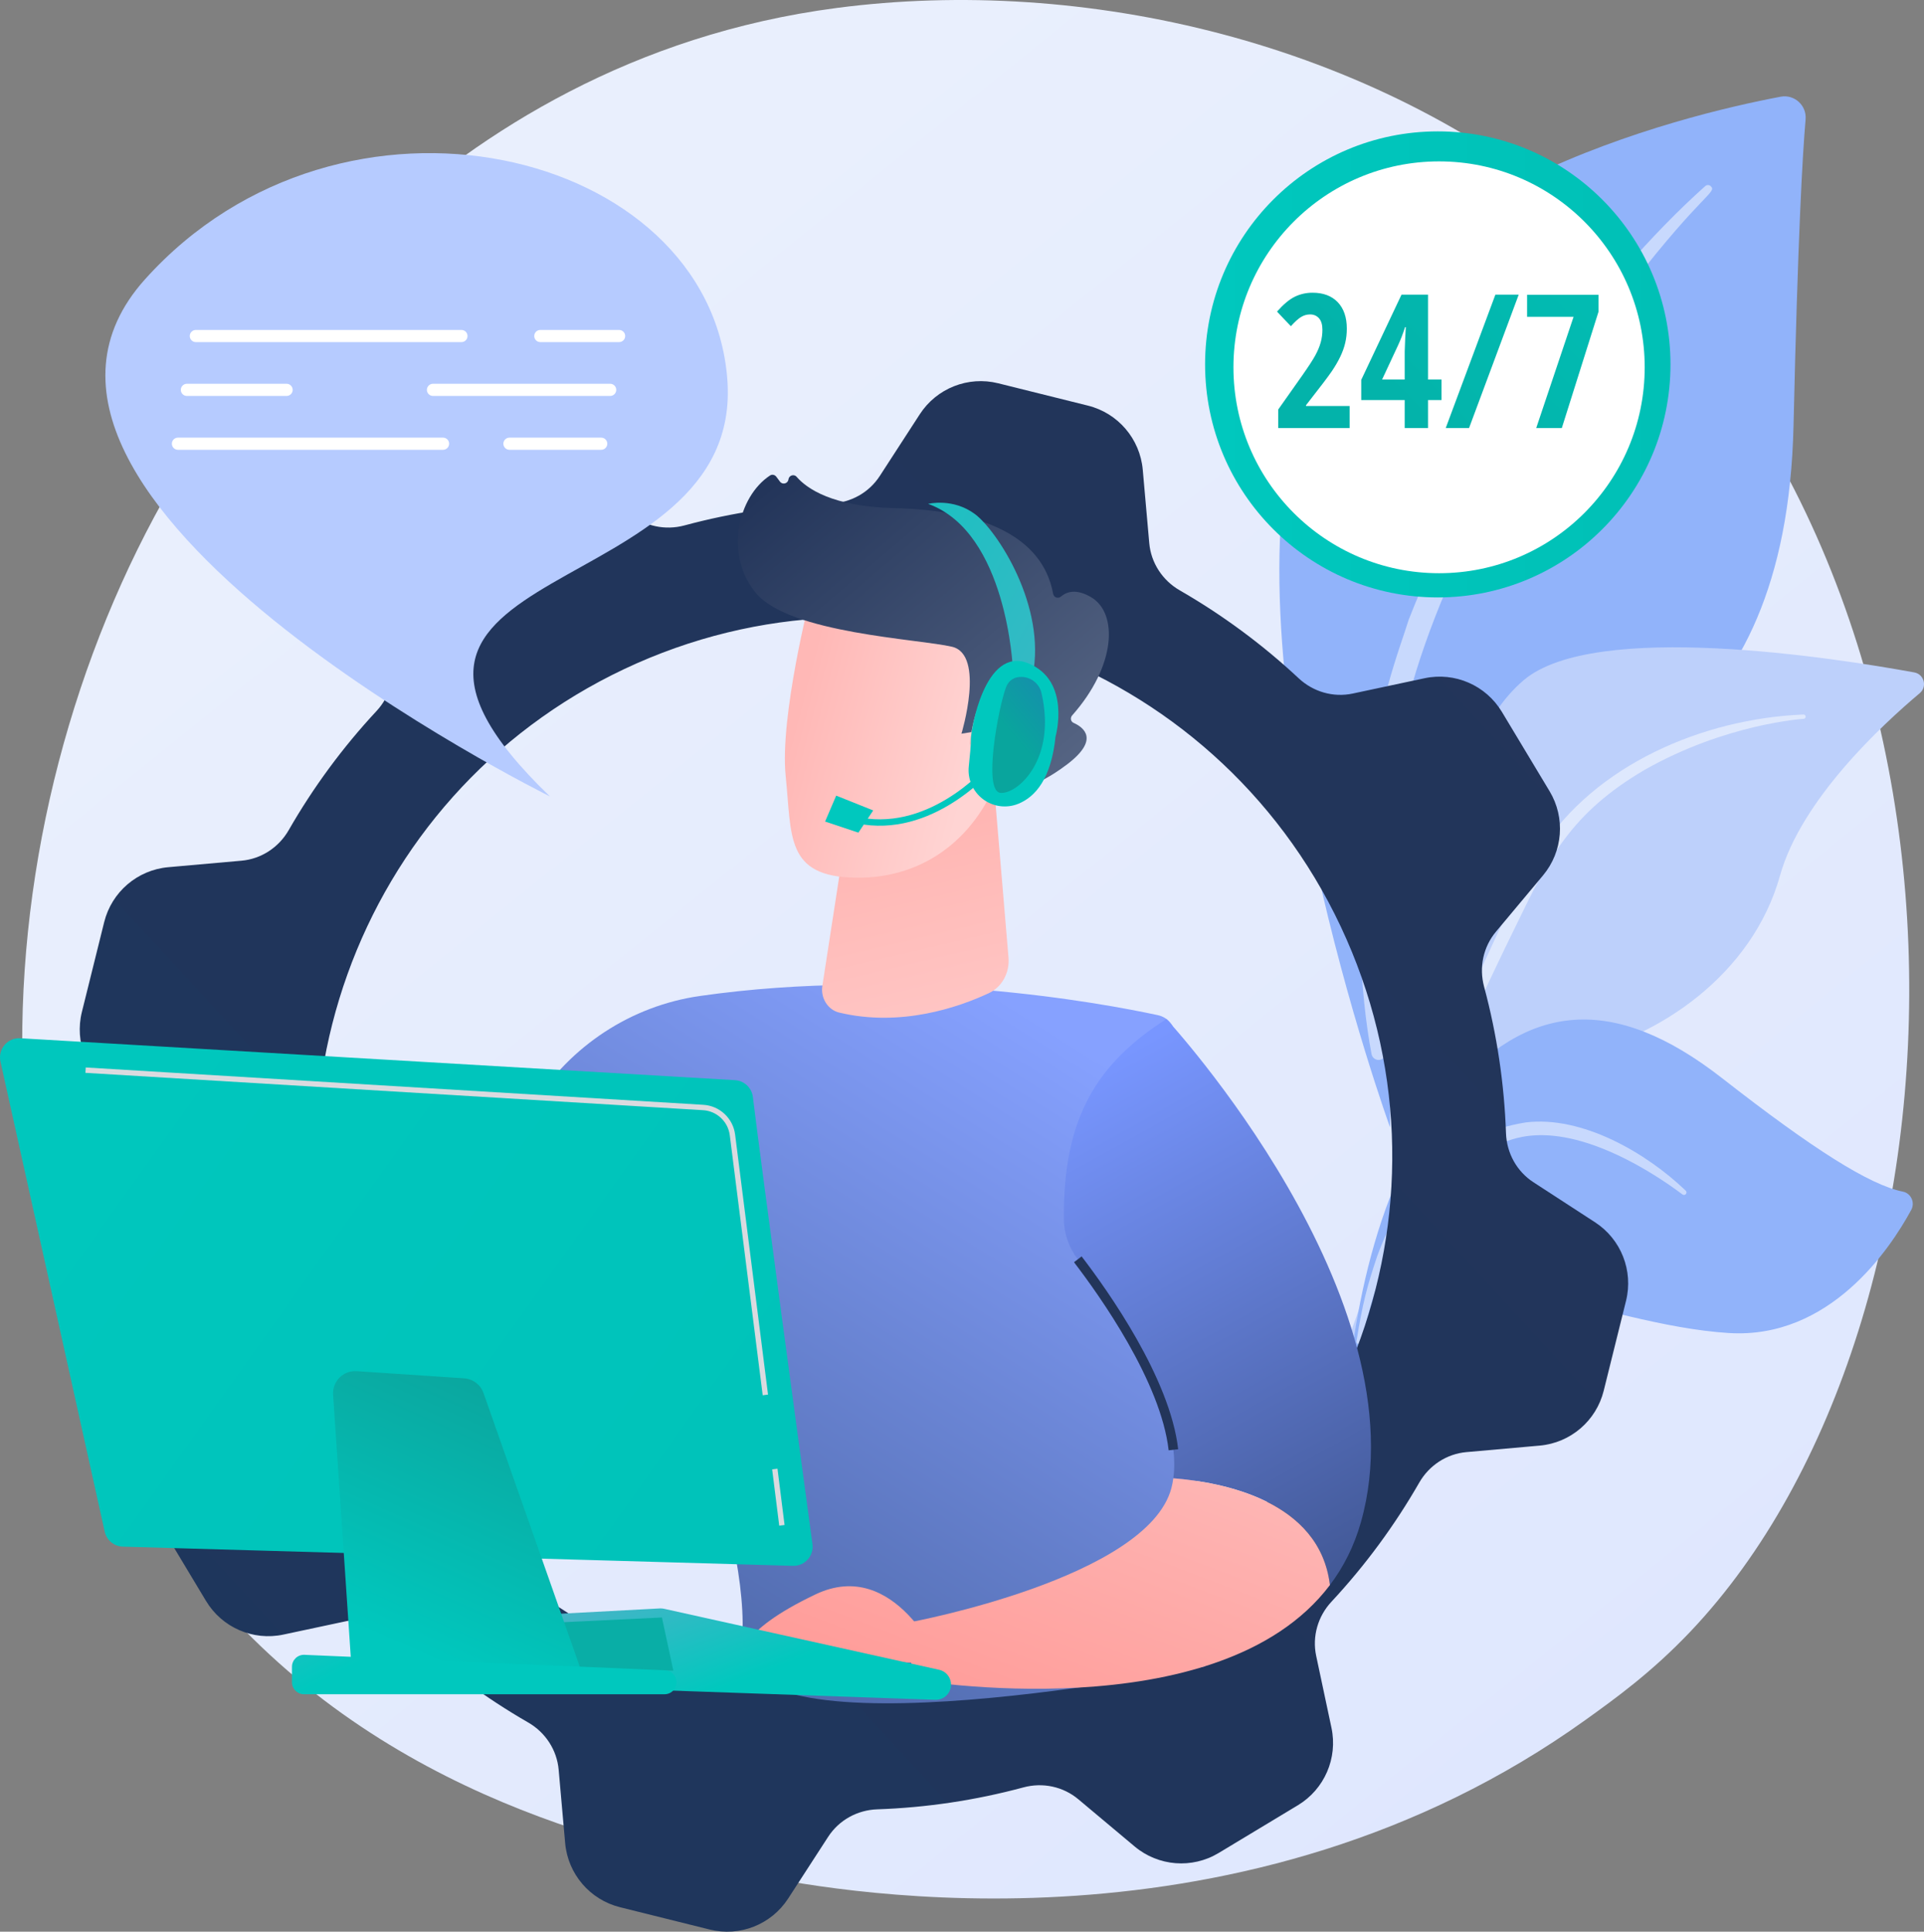
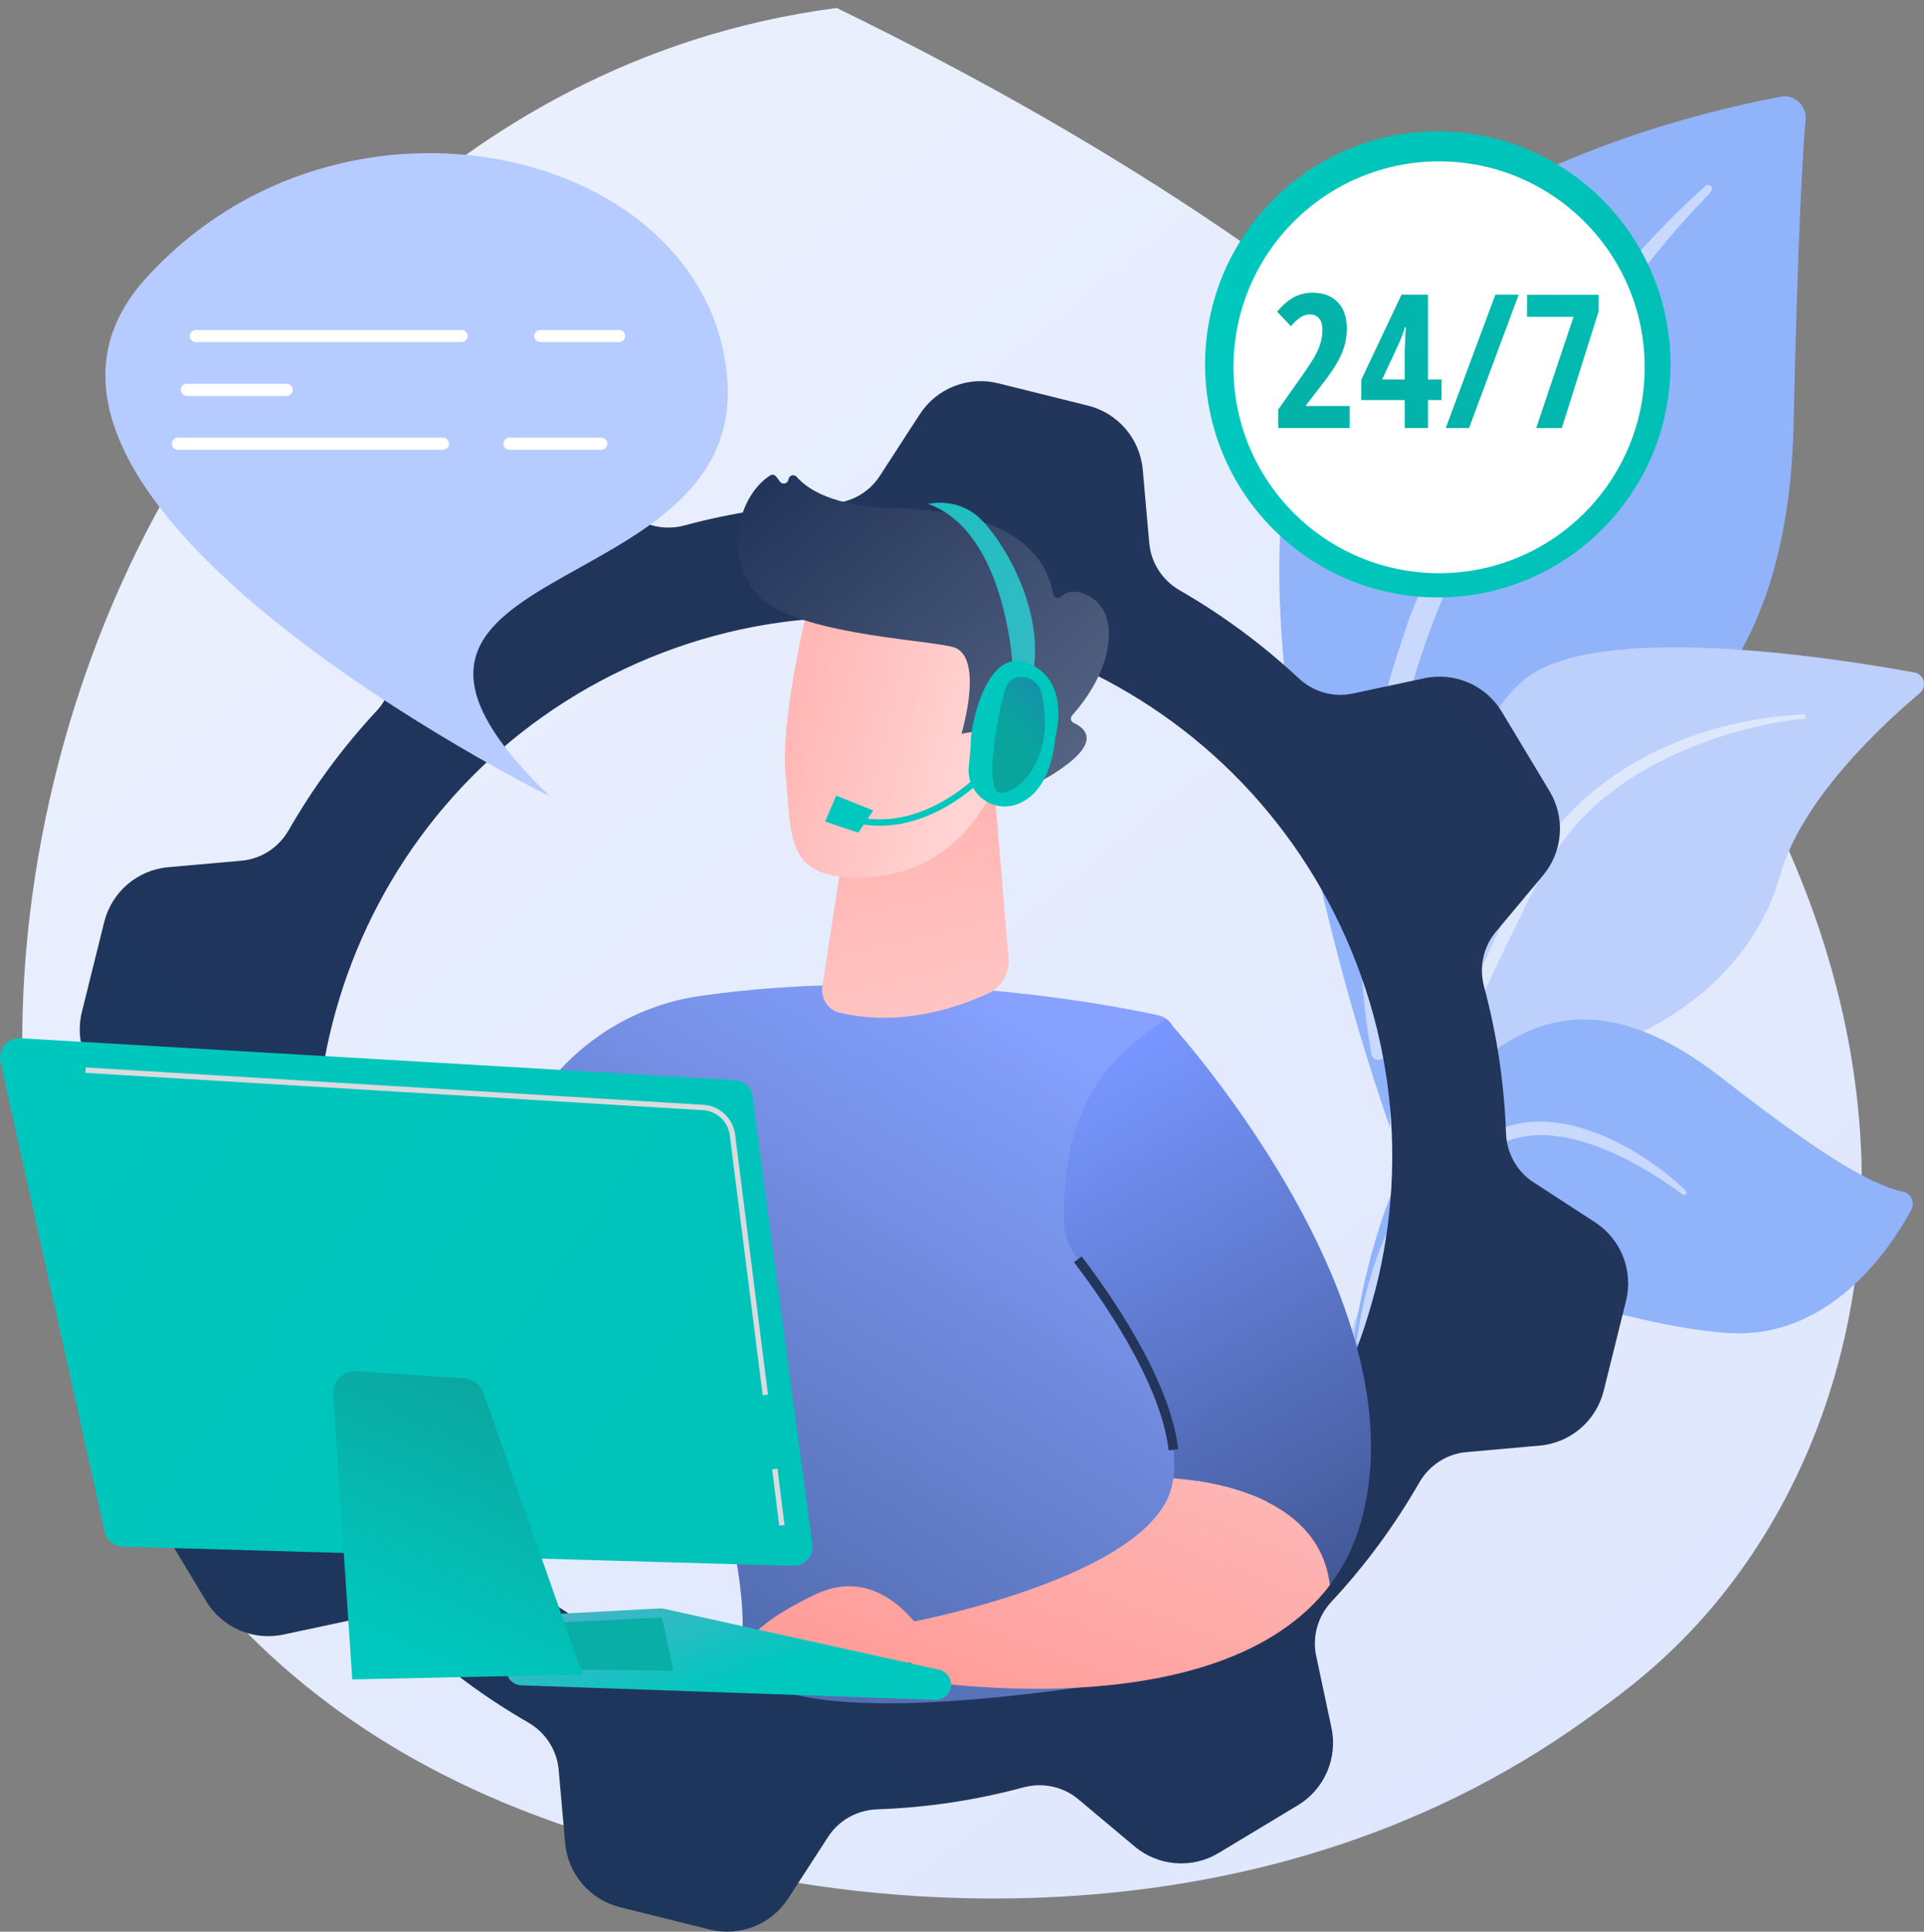
<svg xmlns="http://www.w3.org/2000/svg" width="260" height="261" viewBox="0 0 260 261" fill="none">
  <rect x="0" y="0" width="260" height="261" fill="#808080" stroke="none" />
-   <path d="M228.447 220.433C223.211 225.952 218.257 229.512 214.342 232.324C168.327 265.381 113.88 255.745 102.309 253.391C85.222 249.916 52.192 243.199 28.312 215.082C-7.817 172.544 -2.192 105.525 25.832 61.285C30.958 53.193 58.035 8.279 113.068 1.076C146.374 -3.283 185.198 5.509 213.313 29.093C272.329 78.598 268.128 178.607 228.447 220.433Z" fill="url(#paint0_linear)" />
+   <path d="M228.447 220.433C223.211 225.952 218.257 229.512 214.342 232.324C168.327 265.381 113.88 255.745 102.309 253.391C85.222 249.916 52.192 243.199 28.312 215.082C-7.817 172.544 -2.192 105.525 25.832 61.285C30.958 53.193 58.035 8.279 113.068 1.076C272.329 78.598 268.128 178.607 228.447 220.433Z" fill="url(#paint0_linear)" />
  <path d="M187.854 152.346C187.854 152.346 187.137 122.123 201.04 114.034C214.943 105.945 241.378 100.888 242.369 57.49C242.949 32.083 243.578 20.975 243.999 16.131C244.162 14.241 242.486 12.716 240.625 13.067C227.457 15.55 184.681 25.773 175.713 55.006C165.079 89.662 187.854 152.346 187.854 152.346Z" fill="#91B3FA" />
  <path opacity="0.5" d="M230.44 25.142C215.986 38.048 199.272 60.891 190.364 83.734C189.221 87.498 185.876 95.504 184.423 109.728C183.126 121.592 183.771 134.127 185.344 142.426C185.444 142.951 185.949 143.295 186.473 143.196C187.374 143.024 187.254 142.055 187.245 142.085C185.448 127.907 186.194 110.26 190.311 94.338C195.57 74.788 207.301 55.833 219.434 39.757L220.683 38.174C230.083 26.087 232.062 25.997 231.183 25.156C230.976 24.956 230.651 24.954 230.44 25.142Z" fill="white" />
  <path d="M164.764 216.343C162.692 217.36 184.376 190.058 191.17 147.178C194.37 126.972 194.412 101.656 205.908 91.899C215.476 83.779 248.034 88.906 258.687 90.854C260.018 91.097 260.466 92.781 259.43 93.653C254.322 97.948 243.393 108.081 240.546 118.293C236.793 131.753 224.012 140.314 212.569 142.631C201.127 144.948 194.762 147.197 189.188 165.517C183.614 183.837 170.651 213.453 164.764 216.343Z" fill="#BDD0FB" />
  <path opacity="0.5" d="M243.703 96.541C230.112 97.111 215.522 103.319 208.119 114.963L207.42 116.074C205.806 118.679 196.659 137.201 191.579 152.554C191.516 152.745 191.619 152.952 191.811 153.015C192.136 153.122 192.298 152.765 192.267 152.797C195.807 144.123 200.89 133.127 204.939 124.903C209.281 115.931 212.32 109.853 222.223 104.033C233.246 97.764 243.777 97.119 243.745 97.126C243.906 97.109 244.023 96.965 244.007 96.804C243.991 96.649 243.857 96.535 243.703 96.541Z" fill="white" />
  <path d="M174.06 219.934C172.83 220.583 180.984 206.531 181.61 194.15C182.236 181.77 185.025 160.639 195.689 147.998C206.352 135.357 218.03 134.204 232.743 145.696C245.005 155.272 252.653 160.105 257.139 161.003C258.249 161.225 258.816 162.48 258.275 163.477C255.399 168.782 247.265 180.967 233.607 180.109C216.186 179.014 195.074 167.676 188.639 177.134C182.204 186.593 183.031 191.885 182.832 196.368C182.636 200.852 182.195 215.64 174.06 219.934Z" fill="#91B3FA" />
  <path opacity="0.5" d="M227.801 160.874C222.464 155.751 213.773 150.717 206.176 151.656C196.292 153.25 189.708 159.858 186.117 169.695C184.713 173.872 184.136 176.101 183.306 181.221C183.24 181.63 183.842 181.752 183.942 181.352C184.546 178.947 185.144 176.429 186.039 173.825C191.248 157.023 202.369 154.76 202.802 154.416C203.642 154.499 208.739 150.679 220.832 157.195C223.091 158.425 225.289 159.83 227.352 161.38L227.363 161.388C227.512 161.5 227.724 161.47 227.836 161.32C227.94 161.182 227.923 160.99 227.801 160.874Z" fill="white" />
  <path d="M21.398 205.592L27.842 216.313C30.001 219.904 34.197 221.728 38.292 220.855L47.996 218.787C50.621 218.228 53.336 219.015 55.298 220.847C60.236 225.456 65.638 229.427 71.375 232.73C73.704 234.071 75.258 236.439 75.495 239.119L76.372 249.024C76.742 253.199 79.716 256.679 83.779 257.69L95.907 260.708C99.97 261.72 104.226 260.038 106.505 256.522L111.912 248.18C113.374 245.923 115.855 244.559 118.541 244.466C125.154 244.236 131.784 243.259 138.303 241.501C140.894 240.802 143.66 241.379 145.718 243.104L153.326 249.48C156.536 252.171 161.097 252.526 164.684 250.364L175.392 243.912C178.978 241.75 180.8 237.549 179.928 233.45L177.862 223.733C177.304 221.105 178.09 218.387 179.92 216.422C184.524 211.478 188.49 206.07 191.788 200.326C193.128 197.993 195.493 196.438 198.17 196.2L208.063 195.322C212.233 194.952 215.709 191.974 216.718 187.906L219.733 175.763C220.743 171.695 219.063 167.434 215.553 165.152L207.221 159.738C204.967 158.274 203.604 155.791 203.512 153.102C203.283 146.48 202.307 139.842 200.552 133.315C199.853 130.721 200.43 127.951 202.152 125.891L208.521 118.274C211.208 115.06 211.562 110.493 209.403 106.903L202.956 96.182C200.797 92.592 196.601 90.767 192.508 91.64L182.803 93.708C180.179 94.268 177.464 93.48 175.501 91.648C170.563 87.039 165.162 83.068 159.425 79.765C157.096 78.424 155.542 76.056 155.304 73.376L154.427 63.471C154.058 59.296 151.083 55.817 147.02 54.805L134.892 51.787C130.83 50.776 126.574 52.457 124.295 55.973L118.888 64.314C117.425 66.571 114.945 67.936 112.259 68.028C105.645 68.257 99.016 69.234 92.497 70.992C89.906 71.691 87.139 71.114 85.082 69.39L77.474 63.013C74.263 60.323 69.703 59.968 66.115 62.129L55.407 68.582C51.821 70.743 49.998 74.944 50.87 79.044L52.936 88.76C53.495 91.388 52.708 94.106 50.879 96.071C46.275 101.015 42.309 106.424 39.011 112.168C37.671 114.5 35.306 116.055 32.63 116.293L22.737 117.171C18.567 117.541 15.091 120.52 14.08 124.587L11.066 136.73C10.056 140.797 11.735 145.058 15.247 147.34L23.578 152.754C25.833 154.218 27.195 156.702 27.288 159.391C27.517 166.013 28.493 172.651 30.249 179.177C30.947 181.772 30.371 184.542 28.649 186.602L22.28 194.219C19.595 197.434 19.24 202.002 21.398 205.592ZM49.628 187.319C32.489 150.948 48.043 107.554 84.368 90.394C120.694 73.234 164.035 88.807 181.174 125.177C198.313 161.548 182.758 204.943 146.433 222.103C110.107 239.262 66.765 223.689 49.628 187.319Z" fill="url(#paint1_linear)" />
  <path d="M156.473 137.163C148.718 135.495 122.271 130.601 94.577 134.571C85.302 135.9 77.091 141.295 72.086 149.226C63.066 163.515 50.308 188.986 53.006 215.552L67.162 219.057C67.162 219.057 76.946 187.539 87.957 174.711C87.957 174.711 100.998 204.472 100.338 220.815C100.32 221.278 100.29 221.729 100.249 222.168C98.753 238.158 162.849 225.152 162.849 225.152L158.856 139.982C158.792 138.608 157.815 137.451 156.473 137.163Z" fill="url(#paint2_linear)" />
  <path d="M134.419 107.253L136.283 129.38C136.456 131.439 135.397 133.364 133.631 134.188C129.563 136.087 121.753 138.811 113.4 136.811C111.872 136.446 110.876 134.846 111.128 133.214L116.545 98.141L134.419 107.253Z" fill="url(#paint3_linear)" />
  <path d="M109.549 80.436C109.549 80.436 105.342 96.785 106.176 104.88C107.01 112.975 106.113 118.458 115.638 118.591C125.162 118.724 132.23 112.855 135.183 104.186C135.183 104.186 139.843 90.81 137.552 86.005C135.26 81.2 109.549 80.436 109.549 80.436Z" fill="url(#paint4_linear)" />
  <path d="M131.099 98.946L129.927 99.133C129.927 99.133 133.172 88.449 128.654 87.386C124.136 86.324 106.79 85.581 102.214 80.192C97.802 74.998 99.732 67.068 104.062 64.242C104.335 64.063 104.706 64.147 104.902 64.408L105.405 65.078C105.75 65.537 106.477 65.343 106.547 64.774C106.614 64.233 107.291 64.009 107.648 64.42C109.042 66.027 112.509 68.449 120.804 68.65C132.573 68.933 140.871 72.357 142.319 80.238C142.411 80.737 142.99 80.928 143.376 80.599C144.137 79.949 145.45 79.491 147.497 80.722C151.058 82.863 150.867 89.924 144.886 96.664C144.602 96.985 144.685 97.496 145.077 97.669C146.453 98.282 148.622 99.92 144.214 103.27C139.706 106.697 136.743 106.876 135.597 106.77C135.289 106.741 135.047 106.504 135.016 106.195L134.33 99.116C134.295 98.749 133.958 98.489 133.596 98.547L131.099 98.946Z" fill="url(#paint5_linear)" />
-   <path d="M131.045 100.459C131.045 100.459 132.022 90.288 136.832 92.327C141.642 94.365 136.309 103.631 132.852 104.558L131.045 100.459Z" fill="url(#paint6_linear)" />
  <path fill-rule="evenodd" clip-rule="evenodd" d="M117.259 110.612L118 109.5L113 107.5L111.5 111L116 112.5L116.725 111.412C126.797 112.858 134.44 103.643 134.52 103.544L133.854 103C133.778 103.093 126.644 111.682 117.259 110.612Z" fill="#00C8BE" />
  <path d="M158.555 199.738C159.937 189.965 149.83 175.601 145.649 170.15C144.452 168.59 143.784 166.684 143.767 164.718C143.645 150.878 148.324 143.649 157.624 137.68C157.624 137.68 192.5 175.392 183.906 205.674C182.979 208.943 181.541 211.75 179.719 214.163C178.365 202.753 165.193 200.264 158.555 199.738Z" fill="url(#paint7_linear)" />
  <path d="M157.926 195.958L159.212 195.811C158.121 186.227 149.723 174.396 146.163 169.755L145.136 170.545C148.63 175.101 156.871 186.697 157.926 195.958Z" fill="#23355A" />
  <path d="M158.289 201.091C158.408 200.652 158.489 200.198 158.555 199.738C165.193 200.264 178.365 202.753 179.719 214.164C164.657 234.109 123.141 226.912 123.141 226.912V219.151C123.141 219.152 155.025 213.221 158.289 201.091Z" fill="url(#paint8_linear)" />
  <path d="M127.131 224.77C127.131 224.77 121.002 210.288 110.2 215.425C99.399 220.562 100.248 223.923 100.248 223.923L127.131 224.77Z" fill="url(#paint9_linear)" />
  <path d="M128.509 227.776C128.424 228.872 127.491 229.705 126.394 229.667L70.423 227.712C69.553 227.681 68.797 227.104 68.538 226.273L66.913 221.068C66.514 219.789 67.425 218.476 68.761 218.406L89.172 217.32C89.357 217.309 89.544 217.325 89.724 217.365L126.909 225.611C127.907 225.832 128.589 226.755 128.509 227.776Z" fill="url(#paint10_linear)" />
  <path d="M90.991 225.73L89.451 218.545L68.485 219.547L69.865 225.509L90.991 225.73Z" fill="#09AEA6" />
  <path d="M101.739 148.216C102.926 157.924 108.264 197.365 109.791 208.634C110.006 210.219 108.749 211.613 107.152 211.567L16.601 208.973C15.416 208.94 14.406 208.104 14.149 206.945L0.063 143.43C-0.31 141.751 1.025 140.181 2.74 140.281L99.321 145.945C100.571 146.018 101.587 146.973 101.739 148.216Z" fill="url(#paint11_linear)" />
  <path d="M65.341 188.221L78.724 226.252L47.606 226.912L45.015 188.448C44.893 186.644 46.388 185.145 48.191 185.265L62.724 186.231C63.915 186.311 64.945 187.093 65.341 188.221Z" fill="url(#paint12_linear)" />
-   <path d="M91.34 226.794C91.683 227.841 90.904 228.917 89.804 228.917H41.071C40.178 228.917 39.455 228.192 39.455 227.298V225.206C39.455 224.285 40.221 223.549 41.14 223.589L89.874 225.682C90.546 225.711 91.13 226.155 91.34 226.794Z" fill="url(#paint13_linear)" />
  <path d="M136.868 90.342C136.868 90.342 136.104 71.915 125.421 68.079C125.421 68.079 128.768 67.244 131.741 69.455C134.715 71.666 141.456 81.894 139.537 91.32C137.187 91.623 136.868 90.342 136.868 90.342Z" fill="url(#paint14_linear)" />
  <path d="M138.938 89.616C144.795 91.966 142.64 99.53 142.64 99.53C142.057 105.2 139.921 107.672 137.593 108.609C136.002 109.25 134.191 109.005 132.824 107.968C131.458 106.932 130.733 105.253 130.917 103.546C131.082 102.004 131.218 100.535 131.199 100.001C131.153 98.706 133.082 87.266 138.938 89.616Z" fill="url(#paint15_linear)" />
  <path d="M138.024 91.461C139.327 91.472 140.449 92.373 140.742 93.643C142.837 102.741 137.371 107.407 135.159 107.121C132.828 106.819 134.906 95.703 135.918 92.941C136.343 91.784 137.186 91.454 138.024 91.461Z" fill="url(#paint16_linear)" />
  <path d="M103.068 188.52L103.788 188.429L99.34 153.299C99.062 151.1 97.257 149.409 95.048 149.276L11.587 144.229L11.543 144.956L95.004 150.002C96.865 150.114 98.384 151.539 98.62 153.391L103.068 188.52Z" fill="#DADADF" />
  <path d="M105.065 198.442L104.345 198.533L105.302 206.139L106.022 206.048L105.065 198.442Z" fill="#DADADF" />
  <path d="M74.315 107.607C74.315 107.607 -7.012 67.373 19.584 37.751C46.182 8.128 95.767 19.968 98.279 51.147C100.791 82.324 40.438 75.01 74.315 107.607Z" fill="#B6CBFF" />
  <path d="M25.645 45.402C25.645 45.856 26.011 46.223 26.465 46.223H62.357C62.81 46.223 63.178 45.856 63.178 45.402C63.178 44.948 62.811 44.581 62.357 44.581H26.465C26.011 44.581 25.645 44.948 25.645 45.402Z" fill="white" />
  <path d="M73.014 46.222H83.665C84.118 46.222 84.485 45.855 84.485 45.401C84.485 44.947 84.118 44.58 83.665 44.58H73.014C72.562 44.58 72.194 44.947 72.194 45.401C72.195 45.856 72.562 46.222 73.014 46.222Z" fill="white" />
  <path d="M24.435 52.676C24.435 53.13 24.801 53.497 25.255 53.497H38.732C39.184 53.497 39.552 53.13 39.552 52.676C39.552 52.222 39.185 51.855 38.732 51.855H25.255C24.802 51.856 24.435 52.223 24.435 52.676Z" fill="white" />
-   <path d="M57.688 52.676C57.688 53.13 58.055 53.497 58.509 53.497H82.457C82.909 53.497 83.277 53.13 83.277 52.676C83.277 52.222 82.91 51.855 82.457 51.855H58.509C58.055 51.856 57.688 52.223 57.688 52.676Z" fill="white" />
  <path d="M24.046 60.774H59.872C60.325 60.774 60.692 60.407 60.692 59.953C60.692 59.499 60.326 59.131 59.872 59.131H24.046C23.593 59.131 23.226 59.499 23.226 59.953C23.226 60.407 23.593 60.774 24.046 60.774Z" fill="white" />
  <path d="M68.844 60.774H81.246C81.699 60.774 82.067 60.407 82.067 59.953C82.067 59.499 81.7 59.131 81.246 59.131H68.844C68.391 59.131 68.023 59.499 68.023 59.953C68.023 60.407 68.391 60.774 68.844 60.774Z" fill="white" />
  <path d="M194.295 80.722C211.662 80.722 225.741 66.625 225.741 49.237C225.741 31.848 211.662 17.752 194.295 17.752C176.928 17.752 162.849 31.848 162.849 49.237C162.849 66.625 176.928 80.722 194.295 80.722Z" fill="url(#paint17_linear)" />
  <path d="M194.469 77.45C209.816 77.45 222.256 64.994 222.256 49.628C222.256 34.263 209.816 21.806 194.469 21.806C179.122 21.806 166.682 34.263 166.682 49.628C166.682 64.994 179.122 77.45 194.469 77.45Z" fill="white" />
  <path fill-rule="evenodd" clip-rule="evenodd" d="M172.731 57.837H182.384V54.854H176.485V54.755C178.365 52.355 179.531 50.819 179.983 50.149C180.433 49.479 180.81 48.834 181.109 48.213C181.409 47.592 181.633 46.973 181.781 46.357C181.929 45.741 182.002 45.088 182.002 44.397C182.002 42.877 181.593 41.688 180.777 40.833C179.96 39.979 178.825 39.551 177.371 39.551C176.509 39.551 175.71 39.732 174.97 40.093C174.232 40.455 173.431 41.125 172.569 42.103L174.442 44.075C174.983 43.475 175.443 43.06 175.821 42.83C176.199 42.601 176.605 42.485 177.041 42.485C177.533 42.485 177.934 42.658 178.242 43.003C178.55 43.349 178.704 43.867 178.704 44.557C178.704 45.149 178.625 45.722 178.47 46.277C178.315 46.832 178.072 47.411 177.744 48.016C177.415 48.62 176.811 49.547 175.933 50.796L172.731 55.334V57.837ZM192.978 54.051H194.801V51.277H192.978V39.81H189.394L183.951 51.327V54.051H189.825V57.837H192.978V54.051ZM189.825 47.48V51.277H186.772L188.939 46.629C189.275 45.905 189.587 45.095 189.875 44.199H189.973L189.887 45.803L189.825 47.48ZM205.232 39.81L198.52 57.837H195.368L202.079 39.81H205.232ZM212.645 42.806L207.596 57.837H211.056L216.02 42.103V39.834H206.364V42.806H212.645Z" fill="url(#paint18_linear)" />
  <defs>
    <linearGradient id="paint0_linear" x1="291.162" y1="332.224" x2="62.852" y2="49.027" gradientUnits="userSpaceOnUse">
      <stop stop-color="#DAE3FE" />
      <stop offset="1" stop-color="#E9EFFD" />
    </linearGradient>
    <linearGradient id="paint1_linear" x1="208.811" y1="69.864" x2="-51.608" y2="310.099" gradientUnits="userSpaceOnUse">
      <stop stop-color="#23355A" />
      <stop offset="1" stop-color="#1C365D" />
    </linearGradient>
    <linearGradient id="paint2_linear" x1="142.501" y1="139" x2="42.806" y2="297.377" gradientUnits="userSpaceOnUse">
      <stop stop-color="#86A1FF" />
      <stop offset="1" stop-color="#1C365D" />
    </linearGradient>
    <linearGradient id="paint3_linear" x1="133.317" y1="165.528" x2="120.215" y2="110.036" gradientUnits="userSpaceOnUse">
      <stop stop-color="#FFD7D7" />
      <stop offset="1" stop-color="#FFB4B1" />
    </linearGradient>
    <linearGradient id="paint4_linear" x1="131.361" y1="103.067" x2="107.597" y2="96.853" gradientUnits="userSpaceOnUse">
      <stop stop-color="#FFD4D3" />
      <stop offset="1" stop-color="#FFB8B6" />
    </linearGradient>
    <linearGradient id="paint5_linear" x1="153.698" y1="114.316" x2="108.866" y2="61.55" gradientUnits="userSpaceOnUse">
      <stop stop-color="#62708D" />
      <stop offset="1" stop-color="#23355A" />
    </linearGradient>
    <linearGradient id="paint6_linear" x1="132.721" y1="97.866" x2="108.956" y2="91.652" gradientUnits="userSpaceOnUse">
      <stop stop-color="#FEBBBA" />
      <stop offset="1" stop-color="#FF928E" />
    </linearGradient>
    <linearGradient id="paint7_linear" x1="213.501" y1="245.5" x2="155.001" y2="140.5" gradientUnits="userSpaceOnUse">
      <stop stop-color="#23355A" />
      <stop offset="1" stop-color="#7896FF" />
    </linearGradient>
    <linearGradient id="paint8_linear" x1="162.103" y1="188.535" x2="137.448" y2="253.338" gradientUnits="userSpaceOnUse">
      <stop stop-color="#FEBBBA" />
      <stop offset="1" stop-color="#FF928E" />
    </linearGradient>
    <linearGradient id="paint9_linear" x1="131.578" y1="176.921" x2="106.922" y2="241.724" gradientUnits="userSpaceOnUse">
      <stop stop-color="#FEBBBA" />
      <stop offset="1" stop-color="#FF928E" />
    </linearGradient>
    <linearGradient id="paint10_linear" x1="96.501" y1="197" x2="107.034" y2="224.487" gradientUnits="userSpaceOnUse">
      <stop stop-color="#77A6CD" />
      <stop offset="1" stop-color="#00C8BE" />
    </linearGradient>
    <linearGradient id="paint11_linear" x1="118.5" y1="224.5" x2="-11.101" y2="132.142" gradientUnits="userSpaceOnUse">
      <stop stop-color="#00C2B9" />
      <stop offset="1" stop-color="#00C8BE" />
    </linearGradient>
    <linearGradient id="paint12_linear" x1="54.568" y1="222.753" x2="74.543" y2="178.019" gradientUnits="userSpaceOnUse">
      <stop stop-color="#00C8BE" />
      <stop offset="1" stop-color="#0E9C95" />
    </linearGradient>
    <linearGradient id="paint13_linear" x1="56.501" y1="220.5" x2="41.512" y2="190.994" gradientUnits="userSpaceOnUse">
      <stop stop-color="#00C8BE" />
      <stop offset="1" stop-color="#77A6CD" />
    </linearGradient>
    <linearGradient id="paint14_linear" x1="96.943" y1="58.896" x2="202.611" y2="118.566" gradientUnits="userSpaceOnUse">
      <stop stop-color="#00C8BE" />
      <stop offset="0.478" stop-color="#39B8C5" />
      <stop offset="1" stop-color="#77A6CD" />
    </linearGradient>
    <linearGradient id="paint15_linear" x1="143" y1="89" x2="132.985" y2="103.989" gradientUnits="userSpaceOnUse">
      <stop stop-color="#00C8BE" />
      <stop offset="1" stop-color="#00C8BE" />
    </linearGradient>
    <linearGradient id="paint16_linear" x1="136.782" y1="99.32" x2="164.081" y2="75.994" gradientUnits="userSpaceOnUse">
      <stop stop-color="#09A59D" />
      <stop offset="1" stop-color="#4042E2" />
    </linearGradient>
    <linearGradient id="paint17_linear" x1="162.849" y1="49.237" x2="225.742" y2="49.237" gradientUnits="userSpaceOnUse">
      <stop stop-color="#00C8BE" />
      <stop offset="1" stop-color="#00C0B6" />
    </linearGradient>
    <linearGradient id="paint18_linear" x1="240.001" y1="7" x2="190.441" y2="55.939" gradientUnits="userSpaceOnUse">
      <stop stop-color="#00C8BE" />
      <stop offset="1" stop-color="#03B3AA" />
    </linearGradient>
  </defs>
</svg>